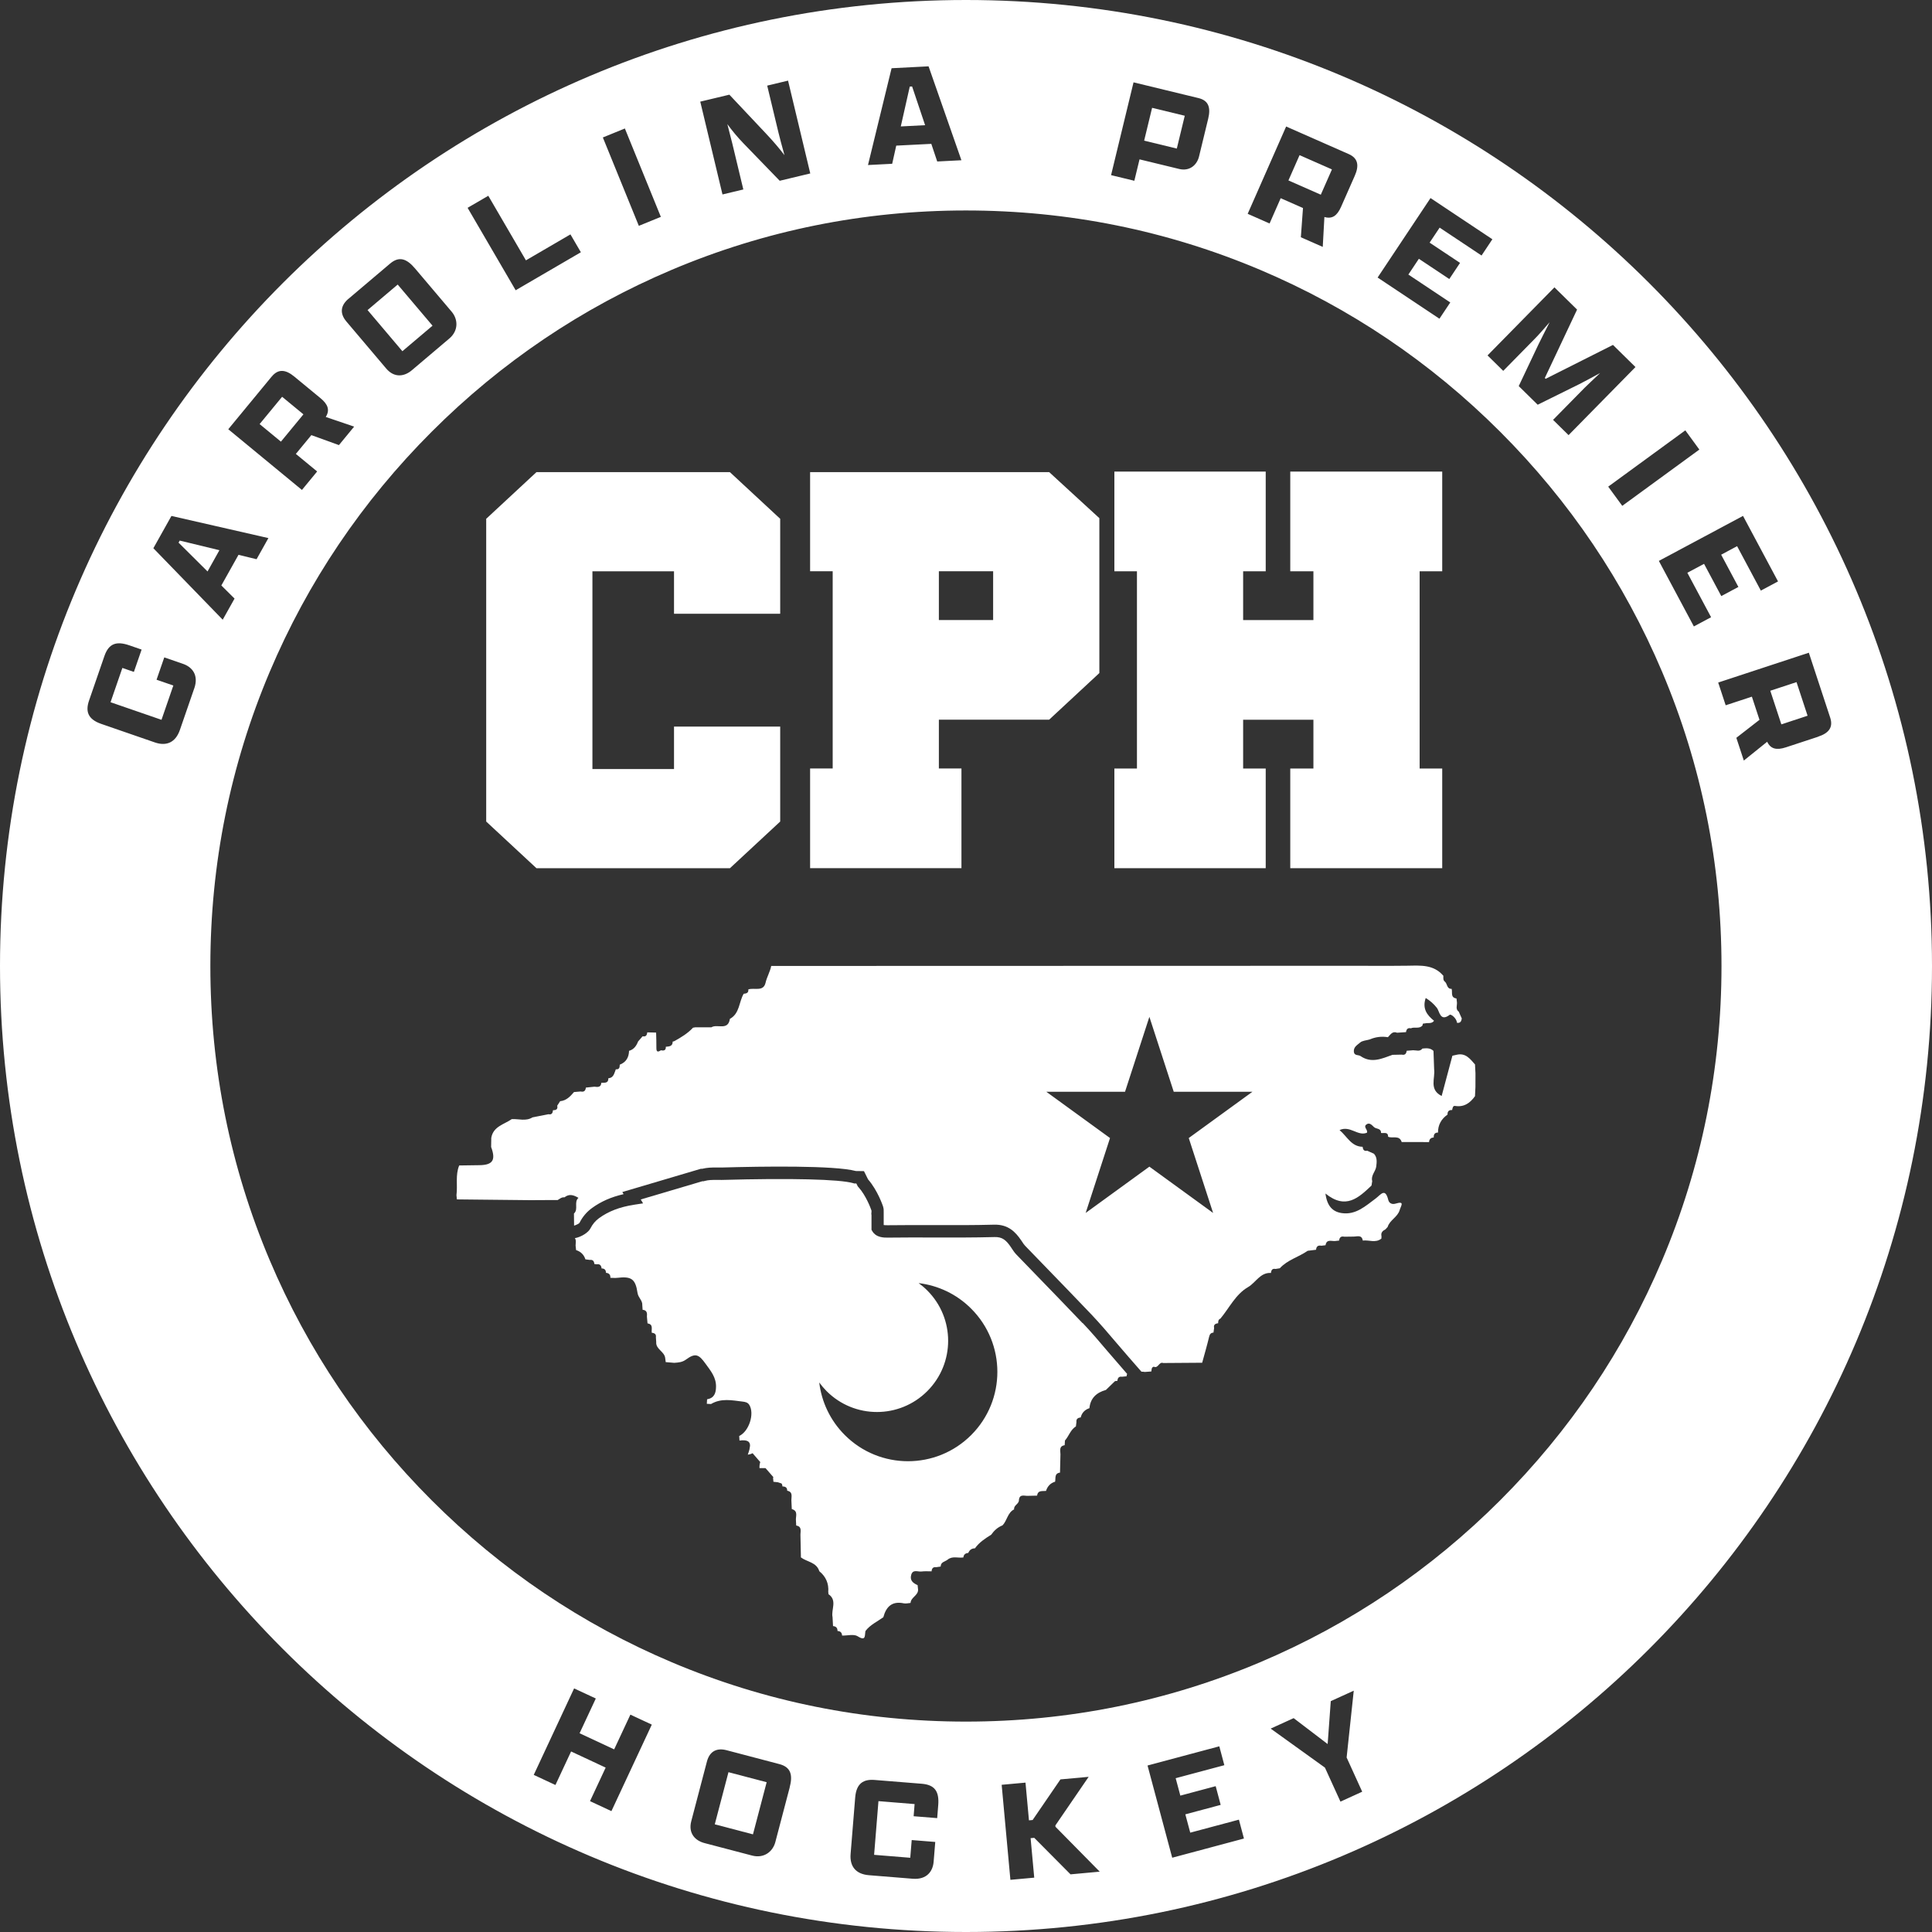
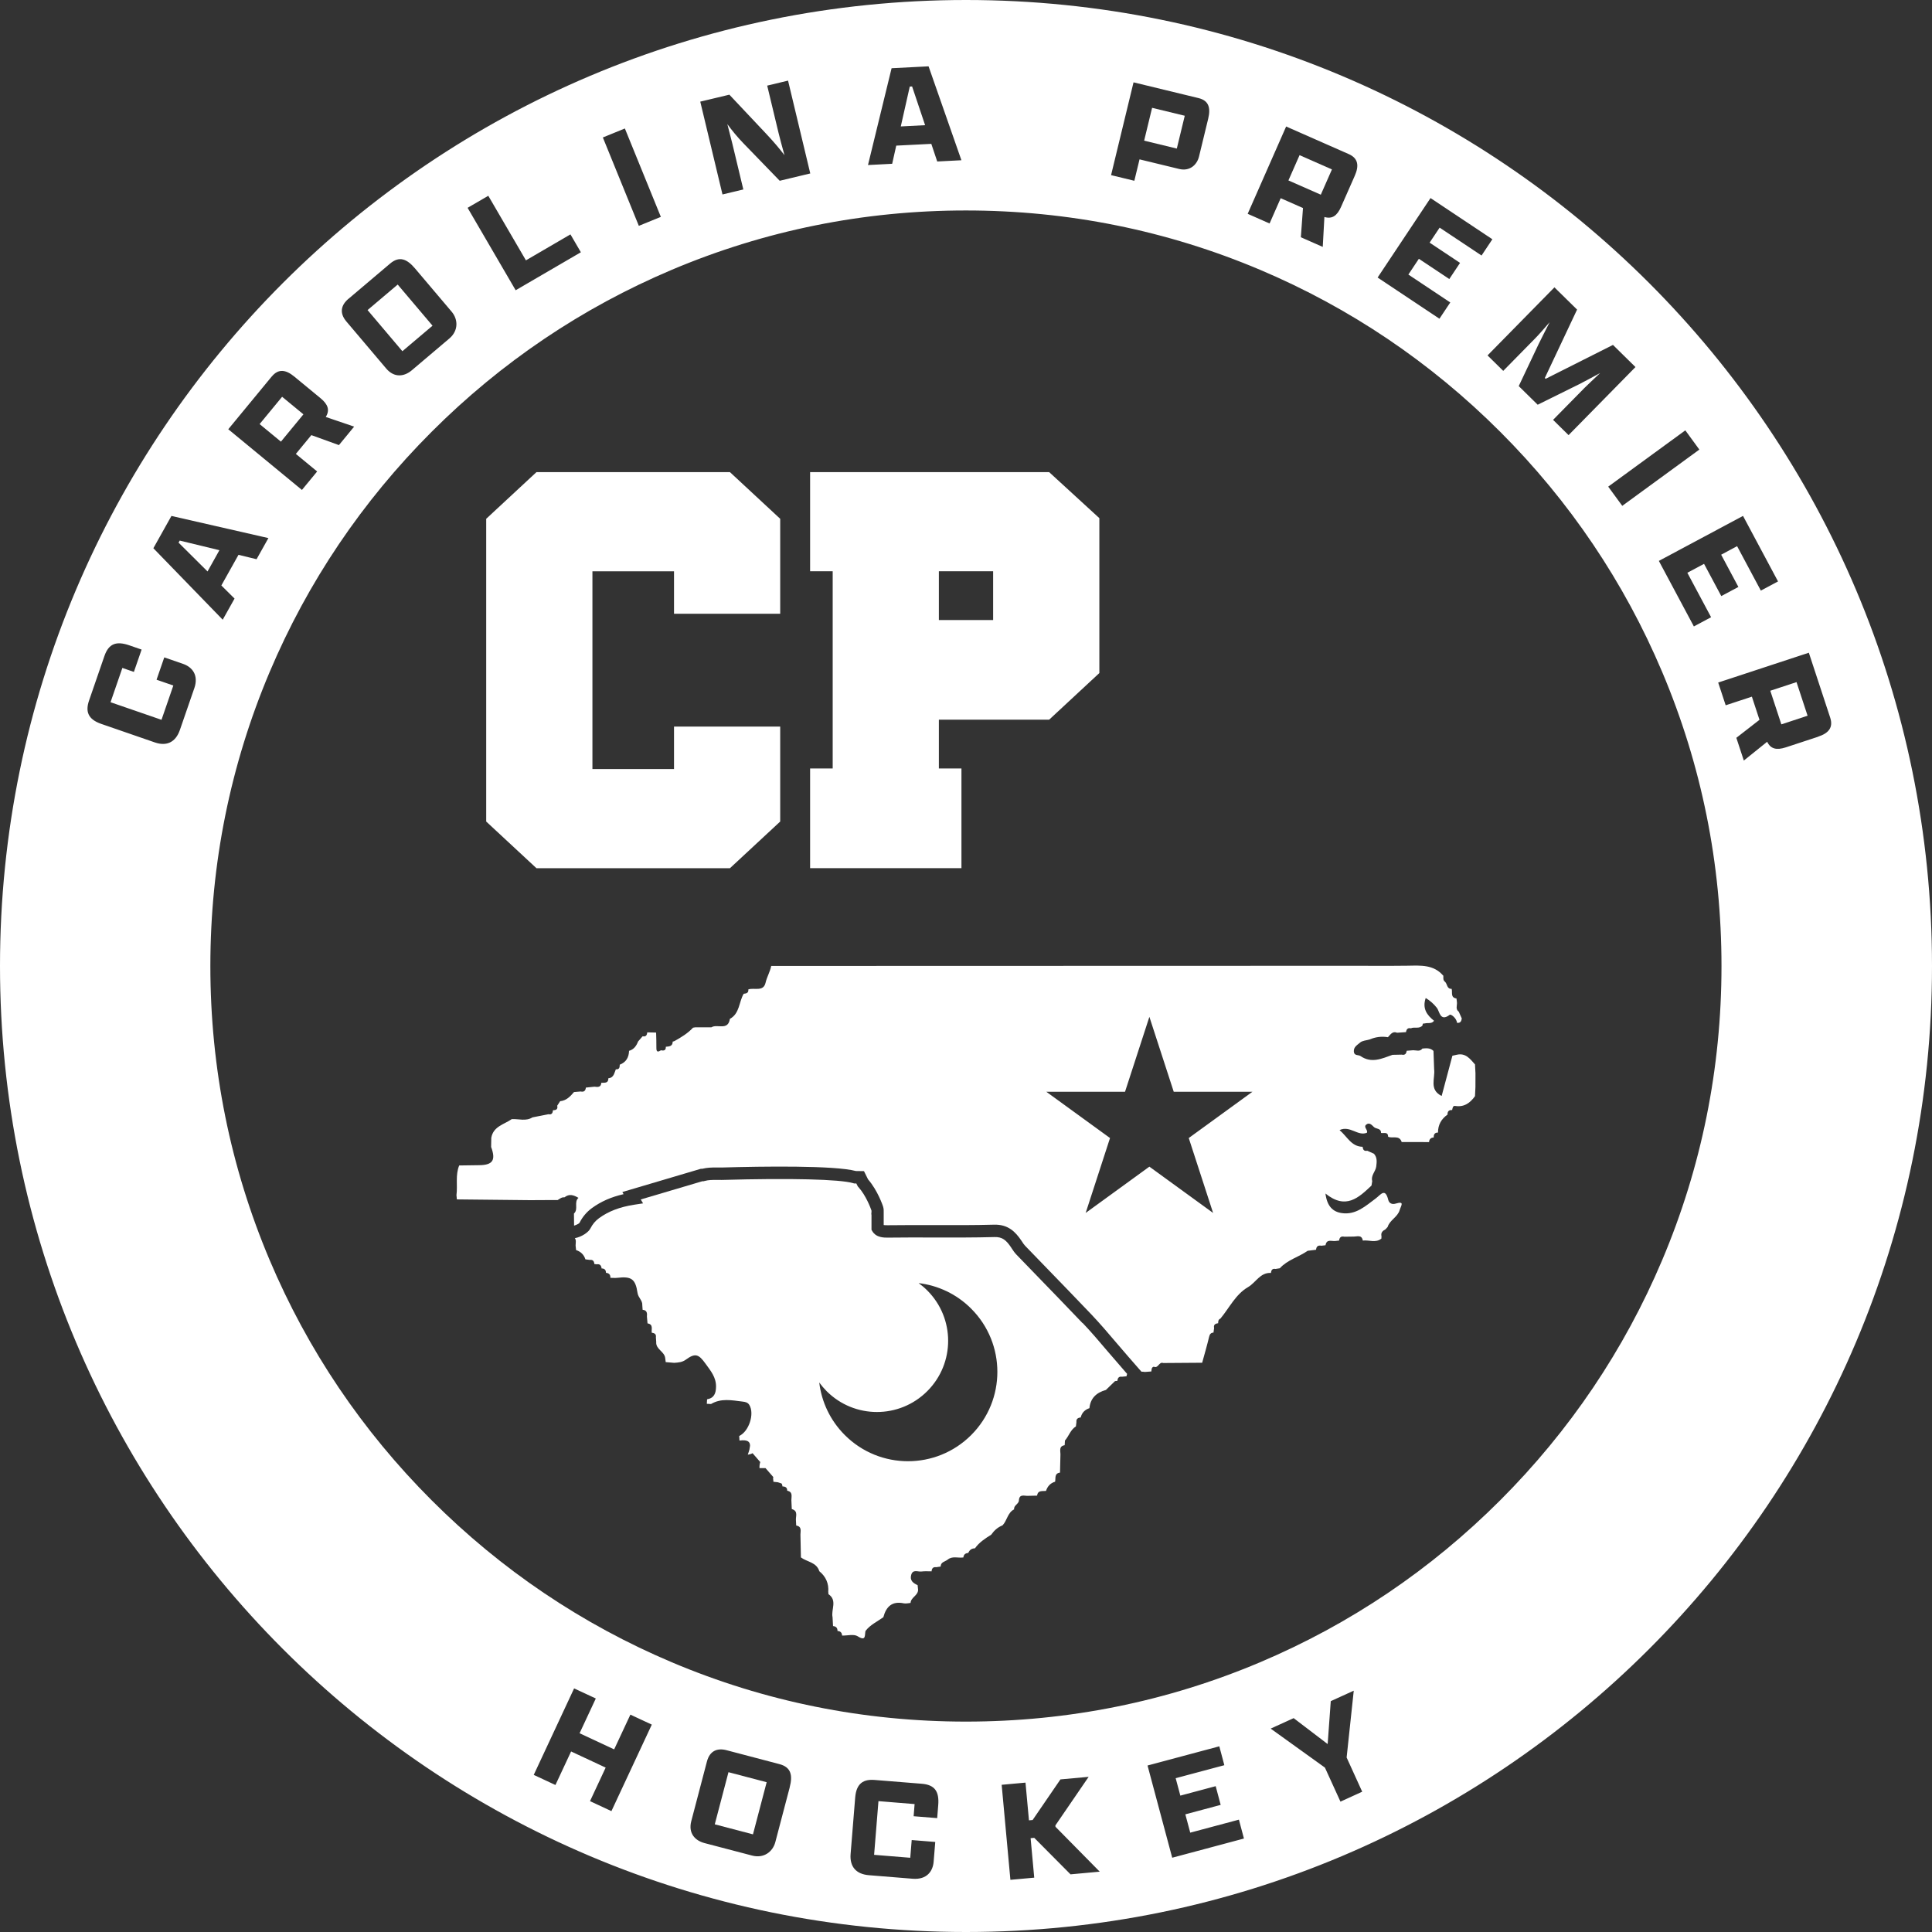
<svg xmlns="http://www.w3.org/2000/svg" id="Layer_2" viewBox="0 0 479.98 479.98">
  <rect x="0" y="0" width="479.98" height="479.98" fill="#333333" stroke="none" />
  <defs>
    <style>.cls-1{fill:#fff;}</style>
  </defs>
  <g id="Layer_1-2">
    <polygon class="cls-1" points="44.36 134.81 51.56 141.97 54.51 136.69 44.65 134.3 44.36 134.81" />
    <rect class="cls-1" x="177.33" y="443.09" width="13.39" height="9.81" transform="translate(-296.03 512.15) rotate(-75.28)" />
    <rect class="cls-1" x="94.48" y="72.27" width="9.81" height="13.39" transform="translate(-27.49 82.92) rotate(-40.25)" />
    <rect class="cls-1" x="65.55" y="100.71" width="8.79" height="6.86" transform="translate(-54.91 91.9) rotate(-50.51)" />
    <polygon class="cls-1" points="226.6 21.48 226.02 21.51 223.79 31.41 229.83 31.1 226.6 21.48" />
    <rect class="cls-1" x="322.1" y="39.08" width="6.86" height="8.79" transform="translate(154.5 323.85) rotate(-66.23)" />
    <rect class="cls-1" x="285.1" y="27.67" width="8.39" height="8.35" transform="translate(190.22 305.51) rotate(-76.38)" />
    <path class="cls-1" d="m239.99,0C107.45,0,0,107.45,0,239.99s107.45,239.99,239.99,239.99,239.99-107.45,239.99-239.99S372.53,0,239.99,0Zm201.75,144.44l-4.28,2.29-5.9-11.04-3.96,2.12,4.28,8.01-4.25,2.27-4.28-8.01-4.15,2.22,5.9,11.04-4.28,2.29-8.7-16.28,20.91-11.18,8.7,16.28Zm-23.04-37.52l3.48,4.77-19.15,13.98-3.49-4.77,19.15-13.98Zm-26.9-30l-8.01,16.99.21.2,16.72-8.42,5.59,5.5-16.62,16.91-3.85-3.79,7.83-7.96c.77-.78,2.3-2.19,3.86-3.67-2.21,1.21-4.24,2.28-5.26,2.8l-10.25,5.07-4.71-4.63,4.89-10.33c.51-1.09,1.62-3.21,2.79-5.54-1.41,1.64-2.76,3.17-3.63,4.05l-7.9,8.04-3.9-3.84,16.62-16.91,5.62,5.52Zm-36.4-27.71l15.36,10.23-2.69,4.04-10.41-6.93-2.49,3.73,7.56,5.03-2.67,4.01-7.56-5.03-2.61,3.92,10.41,6.93-2.69,4.04-15.36-10.23,13.14-19.74Zm-35.87-17.78l15.52,6.84c2.37,1.04,2.64,2.88,1.52,5.41l-3.4,7.71c-.99,2.24-2.23,3.08-4.14,2.52l-.41,7.43-5.44-2.4.53-7.26-5.54-2.44-2.76,6.28-5.44-2.4,9.56-21.7Zm-37.9-10.97l16.13,3.91c2.55.62,3.05,2.43,2.4,5.12l-2.28,9.4c-.5,2.06-2.29,3.72-4.92,3.09l-9.86-2.39-1.29,5.32-5.78-1.4,5.58-23.05Zm-60.12-3.51l9.18-.47,8.16,23.33-6.01.31-1.47-4.38-8.71.44-1.01,4.51-6.01.31,5.86-24.04Zm-40.31,6.57l9.05,9.61c1.91,2.02,3.43,3.83,4.64,5.42-.6-2.18-1.17-4.26-1.49-5.61l-2.8-11.67,5.18-1.24,5.52,23.06-7.59,1.82-8.97-9.26c-1.59-1.64-2.92-3.28-4.04-4.81.49,1.91.95,3.64,1.23,4.81l2.74,11.42-5.18,1.24-5.52-23.06,7.24-1.73Zm-25.96,8.4l8.94,21.96-5.47,2.23-8.94-21.96,5.47-2.23Zm-33.93,16.72l9.35,16.04,11.06-6.45,2.59,4.44-16.2,9.44-11.94-20.48,5.14-2.99Zm-34.75,25.61l10.36-8.77c2.31-1.96,4.21-1.13,6.21,1.24l9.08,10.72c1.6,1.89,1.73,4.7-.58,6.66l-9.33,7.9c-1.87,1.58-4.35,1.92-6.36-.45l-9.88-11.67c-1.77-2.09-1.37-4.05.49-5.63Zm-19.06,19.31c1.65-2,3.48-1.76,5.62,0l6.5,5.36c1.89,1.55,2.36,2.99,1.31,4.67l7.05,2.4-3.78,4.59-6.85-2.48-3.85,4.67,5.29,4.36-3.78,4.59-18.3-15.08,10.79-13.09Zm-24.91,34.62l24.09,5.5-2.94,5.25-4.49-1.09-4.26,7.61,3.28,3.26-2.94,5.25-17.23-17.76,4.49-8.02Zm5.66,42.86l-3.56,10.31c-1.06,3.07-3.31,4.11-6.24,3.09l-13.31-4.6c-3.38-1.17-3.92-3.17-3.02-5.79l3.82-11.07c1.07-3.1,2.96-3.76,6.17-2.66l3.07,1.06-1.92,5.55-2.86-.99-2.94,8.52,12.66,4.37,2.94-8.52-4.17-1.44,1.92-5.55,4.66,1.61c2.21.76,3.96,2.72,2.79,6.1Zm103.65,278.91l-5.32-2.48,3.89-8.33-8.59-4.01-3.89,8.33-5.39-2.51,10.03-21.49,5.39,2.51-4.03,8.63,8.59,4.01,4.03-8.63,5.32,2.48-10.03,21.49Zm44.29-5.89l-3.57,13.58c-.63,2.4-2.85,4.12-5.78,3.35l-11.82-3.1c-2.36-.62-4.07-2.46-3.28-5.46l3.88-14.78c.69-2.65,2.53-3.45,4.89-2.83l13.12,3.45c2.93.77,3.34,2.8,2.55,5.8Zm36.9,4.39l-.26,3.24-5.85-.47.24-3.02-8.98-.73-1.08,13.34,8.98.73.36-4.4,5.85.47-.4,4.91c-.19,2.33-1.65,4.51-5.21,4.23l-10.87-.88c-3.24-.26-4.8-2.18-4.55-5.27l1.14-14.03c.29-3.56,2.09-4.59,4.85-4.36l11.67.94c3.27.26,4.38,1.93,4.11,5.31Zm32.86,17.2l-9-9.06-.91.08.9,9.81-5.92.54-2.17-23.61,5.92-.54.86,9.37.91-.08,6.91-10.09,7.01-.64-8.27,12.08.03.33,10.99,11.15-7.27.67Zm25.27-4.12l-6.13-22.91,17.83-4.77,1.25,4.69-12.09,3.23,1.16,4.33,8.78-2.35,1.24,4.65-8.78,2.35,1.22,4.55,12.09-3.23,1.25,4.69-17.83,4.77Zm41.8-13.93l-3.86-8.46-13.48-9.69,5.71-2.6,8.42,6.42.03-.02.77-10.62,5.71-2.6-1.77,16.6,3.87,8.5-5.41,2.47Zm79.93-134.55c-9.45,22.35-22.99,42.42-40.25,59.68-17.26,17.26-37.33,30.8-59.68,40.25-23.11,9.77-47.68,14.73-73.05,14.73s-49.94-4.96-73.05-14.73c-22.35-9.45-42.42-22.99-59.68-40.25-17.26-17.26-30.8-37.33-40.25-59.68-9.77-23.11-14.73-47.68-14.73-73.05s4.96-49.94,14.73-73.05c9.45-22.35,22.99-42.42,40.25-59.68,17.26-17.26,37.33-30.8,59.68-40.25,23.11-9.77,47.68-14.73,73.05-14.73s49.94,4.96,73.05,14.73c22.35,9.45,42.42,22.99,59.68,40.25,17.26,17.26,30.8,37.33,40.25,59.68,9.77,23.11,14.73,47.68,14.73,73.05s-4.96,49.94-14.73,73.05Zm38.72-130.01l-8,2.63c-2.32.76-3.79.4-4.64-1.39l-5.8,4.67-1.86-5.65,5.75-4.47-1.89-5.75-6.51,2.14-1.86-5.65,22.52-7.41,5.3,16.11c.81,2.46-.37,3.89-3.01,4.75Z" />
    <rect class="cls-1" x="441.01" y="170.28" width="6.86" height="8.79" transform="translate(-32.33 147.67) rotate(-18.21)" />
    <polygon class="cls-1" points="338.53 284.97 338.53 284.97 338.54 284.97 338.53 284.97" />
    <path class="cls-1" d="m339.64,281.47s-.01,0-.02,0c0,0,0,.01,0,.02,0,0,.03-.03.03-.03Z" />
-     <path class="cls-1" d="m338.59,308.3s0-.01,0-.02c0,0-.01,0-.02,0,0,0,.02.02.02.02Z" />
    <polygon class="cls-1" points="315.75 316.29 315.74 316.29 315.74 316.3 315.75 316.29" />
-     <polygon class="cls-1" points="356.2 282.67 356.2 282.67 356.2 282.68 356.2 282.67" />
    <polygon class="cls-1" points="359.62 276.98 359.62 276.98 359.62 276.98 359.62 276.98" />
    <path class="cls-1" d="m357.29,281.45s-.02,0-.03,0c0,.01,0,.02,0,.03,0,0,.03-.03.03-.03Z" />
    <path class="cls-1" d="m361.97,254.14s0-.02,0-.02c0,0-.01,0-.02,0,0,0,.02.03.02.03Z" />
    <path class="cls-1" d="m268.94,328.71c-3.77-3.96-7.64-7.95-11.38-11.81-1.69-1.74-3.38-3.49-5.07-5.24-.45-.47-.79-.98-1.08-1.42l-.22-.34c-1.21-1.79-2.16-2.63-4.11-2.57-5.07.14-10.22.12-15.19.11-3.7-.01-7.52-.02-11.28.03-.94.01-2.92.04-3.89-1.59l-.21-.36v-3.79l-.05-.06.05-.61c.02-.2,0-.3-.02-.36l-.03-.09c-.17-.48-1.29-3.57-3.21-5.71l-.14-.15-.37-.74h-.57s-.2-.07-.2-.07c-3.39-.98-15.59-1.28-32.63-.8h-.03s-.03,0-.03,0c-1.5-.02-2.63-.03-3.5.1-.26.04-.5.09-.74.16l-.22.06h-.32s-15.31,4.53-15.31,4.53l.57.97-2.21.34c-3.59.56-6.36,1.62-8.72,3.33-.91.66-1.63,1.52-2.15,2.56-.48.96-2.18,2.11-3.87,2.42.39.47.19,1.21.19,1.86.04.37.08.74.12,1.1,1.16.37,1.94,1.13,2.32,2.3.36.05.72.09,1.09.14.78-.1,1.07.33,1.13,1.02.19.02.39.05.58.07.81-.13,1.14.3,1.22,1.03.73,0,1.08.37,1.09,1.09.75.06,1.13.46,1.09,1.23,0,0,.01.01.01.01.57,0,1.14.07,1.7,0,3.46-.4,4.52.21,5.04,3.76.18,1.21,1.28,1.87,1.18,3.05.03.38.05.75.08,1.13,1.11.1,1.15.86,1.07,1.7.05.56.1,1.12.15,1.68,1.53.24.9,1.46,1.06,2.33h0c.69.07,1.14.34,1.02,1.14.03.38.05.76.08,1.14-.15,1.83,2.04,2.35,2.23,3.99.04.34.09.68.13,1.02.7.06,1.41.12,2.11.18,1.03-.08,1.98-.12,2.92-.81,2.33-1.71,3.19-1.31,4.86,1.02,1.28,1.78,2.66,3.38,2.61,5.76-.03,1.61-.47,2.78-2.22,3.09-.02.37-.05.75-.07,1.12l1.05.05c2.52-1.5,5.19-.92,7.86-.6.68.08,1.28.21,1.66.84,1.33,2.2-.1,6.58-2.52,7.7.02.38.05.76.07,1.14,2.06-.28,2.64.33,2.62,1.3l-.15.93c-.1.4-.25.82-.4,1.25,0,0-.03.03-.03.03.42-.05.85-.17,1.21-.37l1.91,2.2c-.14.43-.22.93-.19,1.5h0c.5,0,.99,0,1.49,0l2.03,2.33c-.05,0-.11-.02-.16-.03.03.37.07.74.1,1.1.37.04.73.08,1.1.12l.91.3c.14.18.21.44.24.74.7,0,1.19.25,1.17,1.06,1.47.29,1.03,1.43,1.04,2.36.03.73.07,1.47.1,2.2,1.72.49.89,1.88,1.04,2.93.02.38.04.77.06,1.15,1.43.26,1.07,1.34,1.05,2.27.04,1.89.08,3.77.12,5.66,1.52,1.14,3.88,1.18,4.57,3.43,1.63,1.33,2.39,3.05,2.22,5.16.04.18.05.35.04.53,2.29,1.56.62,3.83,1.03,5.73.04.74.08,1.47.12,2.21.75.06,1.12.46,1.11,1.22h0c.73.03,1.1.41,1.14,1.14,1.31.03,2.92-.43,3.87.17,2.16,1.37,1.7-.31,1.94-1.31,1.17-1.55,2.93-2.33,4.44-3.42.69-2.63,2.17-4.07,5.09-3.45.53.11,1.11-.06,1.67-.1.07-1.41,1.89-1.83,1.87-3.29-.04-.38-.08-.75-.12-1.13-1.08-.49-1.97-1.12-1.6-2.51.4-1.52,1.67-.76,2.56-.88.82-.11,1.67-.03,2.51-.04h0c.06-.69.35-1.14,1.14-1.03.37-.05.75-.11,1.12-.16,0-1.14,1.07-1.2,1.71-1.7,1.19-1,2.62-.36,3.93-.56.08-.73.51-1.07,1.22-1.12.3-.75.85-1.14,1.66-1.15,1.05-1.49,2.54-2.44,4.04-3.39.72-1.03,1.62-1.85,2.8-2.31,1.16-1.18,1.24-3.15,2.89-3.98-.14-1.04,1.19-1.3,1.19-2.27.13-1.63,1.34-1.04,2.23-1.09.76-.01,1.52-.03,2.29-.05.19-1.42,1.32-1.06,2.21-1.17.37-1.14,1.08-1.94,2.26-2.29.19-.87-.23-2.07,1.22-2.26.04-1.52.07-3.03.11-4.55-.01-.92-.41-2.02,1.05-2.26.02-.39.05-.77.07-1.16.98-1.11,1.37-2.68,2.72-3.51.04-.35.08-.71.13-1.06-.09-.79.35-1.09,1.06-1.16.29-1.17,1.03-1.93,2.17-2.31.25-2.53,1.78-3.88,4.1-4.53.58-.57,1.17-1.13,1.75-1.7.17-.16.34-.33.51-.49.2-.02.39-.05.59-.07.06-.69.34-1.14,1.13-1.02.39-.04.77-.07,1.16-.11-.02-.24.04-.42.14-.58-1.75-2-3.85-4.44-4.91-5.68-2-2.36-4.07-4.8-6.16-6.99Zm-27.66,27.81c-8.67,8.67-22.73,8.67-31.4,0-3.66-3.66-5.78-8.29-6.35-13.06.55.75,1.16,1.47,1.83,2.15,6.91,6.91,18.1,6.91,25.01,0,6.91-6.91,6.91-18.1,0-25.01-.68-.68-1.4-1.29-2.15-1.83,4.77.57,9.4,2.68,13.06,6.35,8.67,8.67,8.67,22.73,0,31.4Z" />
    <path class="cls-1" d="m366.46,264.46c-1.22-1.37-2.33-2.94-4.55-2.42-.36.08-.72.16-1.08.24-.88,3.28-1.75,6.57-2.67,10-3.2-1.59-1.56-4.41-1.87-6.67-.05-1.51-.11-3.01-.16-4.52-.79-.78-1.77-.69-2.75-.59-.64.84-1.51.41-2.3.42-.54.04-1.07.09-1.61.13-.09.73-.43,1.15-1.24.96-.76.02-1.52.03-2.28.05-2.61.92-5.2,2.2-7.94.31-.55-.38-1.61,0-1.67-1.16-.06-1.14.92-1.63,1.55-2.19.56-.51,1.56-.53,2.36-.77,1.46-.63,2.98-.83,4.56-.57.63-.64,1.11-1.58,2.28-1.11.74-.05,1.47-.1,2.21-.15.11-.7.42-1.13,1.21-.95.92-.43,2.13.25,2.91-.74-.04-.38.14-.51.5-.46.78-.24,1.74.18,2.35-.67-1.76-1.41-2.97-3.03-2.07-5.66,1.1.68,1.96,1.42,2.78,2.46.66.83.78,3.55,3.19,1.71.28-.22,1.7.82,1.8,1.99.83.13,1.09-.38,1.19-1.07-.25-.56-.5-1.13-.75-1.69-.87-.62-.39-1.51-.45-2.3-.04-.33-.08-.65-.12-.98-1.56-.22-.94-1.53-1.2-2.39-1.23.05-1.04-1.22-1.65-1.76-.54-.39-.39-.97-.41-1.5,0,0-.09-.09-.09-.09-2.38-2.71-5.55-2.45-8.71-2.4-4.65.06-9.29.02-13.94.02-48.08.01-96.16.03-144.24.04-.29,1.45-1.07,2.71-1.41,4.18-.53,2.31-2.81,1.15-4.28,1.65.1.88-.49,1.02-1.15,1.08-1.21,2.04-.97,4.89-3.43,6.24-.46,3.04-3.16,1.18-4.59,2.09-1.33,0-2.66,0-3.99,0-.19.03-.39.07-.58.1-1.3,1.4-2.91,2.37-4.55,3.29-.16.09-.32.14-.5.16,0,1.2-.88,1.21-1.71,1.29.05.91-.48,1.03-1.2.87-.68.43-1.16.54-1.14-.56.02-1.28-.04-2.56-.07-3.84-.73-.02-1.46-.04-2.19-.05-.08.68-.34,1.16-1.16.97-.38.43-.75.86-1.13,1.3-.42,1.09-1.05,1.98-2.24,2.32-.05,1.63-.73,2.83-2.31,3.44-.02.64-.08,1.24-.97,1.14-.41.92-.48,2.12-1.86,2.23.02,1.31-.95,1.09-1.75,1.13-.09,1.17-.9,1.07-1.72.97-.71.07-1.41.15-2.12.22-.08.79-.48,1.16-1.3.97-.55.05-1.1.09-1.65.14-.93,1.09-1.89,2.13-3.44,2.27l-.73,1.12c.2.87-.26,1.13-1.03,1.12h-.02c-.07.68-.29,1.18-1.12,1-1.32.26-2.65.52-3.97.78-1.64,1.03-3.42.35-5.14.43-1.9,1.33-4.6,1.79-5.1,4.65-.01.76-.02,1.52-.04,2.28,1.21,3.25.42,4.48-2.91,4.52-1.67.02-3.34.05-5.02.07-.99,2.38-.36,4.92-.68,7.37.03.35.07.71.1,1.06,6.07.06,12.14.13,18.21.19,1.9,0,3.8-.02,5.7-.03.38,0,.76,0,1.14,0,.53-.31,1-.76,1.68-.67,1.2-.97,2.34-.55,3.48.13-1.21,1.06.07,2.83-1.12,3.89,0,1,.02,2.01.03,3.01.57-.18,1.25-.5,1.35-.7.74-1.48,1.78-2.71,3.08-3.66,2.25-1.64,4.79-2.76,7.87-3.46l-.31-.53,19.49-5.77h.34c.29-.07.58-.13.89-.18,1.1-.17,2.34-.16,3.97-.14,10.21-.29,27.96-.55,33.32.87l2.02.03,1.01,2.04c2.42,2.79,3.66,6.54,3.72,6.7l.03.12c.13.43.17.88.14,1.39v3.14c.18.03.49.06,1.02.05,3.78-.05,7.62-.04,11.33-.03,4.96.01,10.08.03,15.1-.11,3.49-.09,5.29,1.82,6.71,3.9.08.12.17.25.25.37.24.37.47.72.73.98,1.69,1.75,3.38,3.49,5.06,5.23,3.75,3.87,7.62,7.86,11.4,11.83,2.14,2.25,4.25,4.73,6.28,7.12,1.32,1.56,4.32,5.02,6.15,7.09.29,0,.57.02.84.07.54-.04,1.08-.08,1.62-.12.09-.45-.02-1.01.61-1.19,1.11.54,1.28-1.32,2.34-.91,3.23-.02,6.45-.05,9.68-.07.59-2.16,1.22-4.31,1.74-6.49.16-.66.45-.95,1.07-1,.05-.38.11-.75.16-1.13-.19-.83.29-1.11,1-1.19.01-.47.02-.94.56-1.15,2.23-2.67,3.78-6.05,6.87-7.83,1.93-1.12,3-3.66,5.68-3.52.08-.68.34-1.16,1.15-.99.35-.06.71-.11,1.06-.17,1.9-2.09,4.69-2.78,6.92-4.34.7-.09,1.39-.17,2.09-.26.06-.84.51-1.16,1.32-1,.34-.04.69-.08,1.03-.12.25-1.59,1.47-.97,2.38-1.05.33-.04.66-.07.99-.11.09-.78.49-1.15,1.29-.96.76,0,1.52-.02,2.28-.03.91.01,2.06-.53,2.32.99,1.53-.21,3.19.69,4.62-.5,0-.19.01-.39.02-.58-.21-.89.3-1.36,1-1.72.18-.19.35-.39.53-.58.52-1.73,2.47-2.42,2.99-4.2.33-1.11,1.34-2.32-1.02-1.6-.86.26-1.6-.08-1.81-.91-.77-3.14-1.87-1.3-3.15-.35-2.51,1.86-4.94,4.13-8.42,3.61-2.26-.34-3.64-1.74-4.04-4.86,5.07,4.1,8.25,1.03,11.44-1.98.06-.37.12-.73.18-1.1-.39-1.42.85-2.39,1-3.65.13-1.09.28-2.23-.58-3.16-.55-.25-1.1-.5-1.66-.74-.82.18-1.07-.3-1.15-.98-2.8-.05-3.78-2.49-5.73-4.15,2.64-1.22,4.55,1.62,6.81.65.29-.72-.95-1.39-.18-2.01.77-.63,1.37.08,1.91.6.55.54,1.79.24,1.77,1.47.67.16,1.73-.4,1.77.95,1.1.49,2.78-.51,3.36,1.31,2.27,0,4.53,0,6.8.01.05-.72.43-1.11,1.16-1.14-.02-.74.22-1.24,1.06-1.22-.01-1.91.82-3.38,2.37-4.47-.04-.8.35-1.18,1.14-1.13h0c.11-.45.16-1.11.74-1.02,2.24.36,3.72-.73,4.94-2.42.04-.76.08-1.52.11-2.27,0-1.14,0-2.28.01-3.42-.04-.76-.08-1.51-.12-2.27Zm-71.13,18.27l6.05,18.61-15.83-11.5-15.83,11.5,6.05-18.61-15.83-11.5h19.56l6.05-18.61,6.05,18.61h19.56l-15.83,11.5Z" />
-     <path class="cls-1" d="m191.58,239.99h0s0-.01,0-.02v.02Z" />
    <path class="cls-1" d="m114.07,289.56s0,0,.01,0c0,0,0-.01,0-.02,0,0-.02.02-.02.02Z" />
    <path class="cls-1" d="m162.97,256.51s0,.02,0,.03c0,0,.02,0,.03,0l-.03-.03Z" />
    <path class="cls-1" d="m156.25,261.08s.01,0,.02,0c0,0,0,0,0-.01l-.02.02Z" />
    <polygon class="cls-1" points="160.78 256.48 160.79 256.48 160.79 256.48 160.78 256.48" />
    <polygon class="cls-1" points="203.54 390.37 203.54 390.37 203.53 390.36 203.54 390.37" />
    <polygon class="cls-1" points="133.27 117.3 120.79 128.89 120.79 204.1 133.27 215.69 181.35 215.69 193.83 204.1 193.83 180.51 167.45 180.51 167.45 191.06 147.18 191.06 147.18 141.93 167.45 141.93 167.45 152.48 193.83 152.48 193.83 128.89 181.35 117.3 133.27 117.3" />
    <path class="cls-1" d="m201.26,117.3v24.62h5.61v49h-5.61v24.76h37.6v-24.76h-5.61v-12.12h27.39l12.48-11.59v-38.48l-12.48-11.44h-59.37Zm45.47,36.74h-13.48v-12.12h13.48v12.12Z" />
-     <polygon class="cls-1" points="358.3 141.93 358.3 117.16 320.55 117.16 320.55 141.93 326.3 141.93 326.3 154.05 308.84 154.05 308.84 141.93 314.45 141.93 314.45 117.16 276.85 117.16 276.85 141.93 282.46 141.93 282.46 190.93 276.85 190.93 276.85 215.69 314.45 215.69 314.45 190.93 308.84 190.93 308.84 178.81 326.3 178.81 326.3 190.93 320.55 190.93 320.55 215.69 358.3 215.69 358.3 190.93 352.69 190.93 352.69 141.93 358.3 141.93" />
  </g>
</svg>